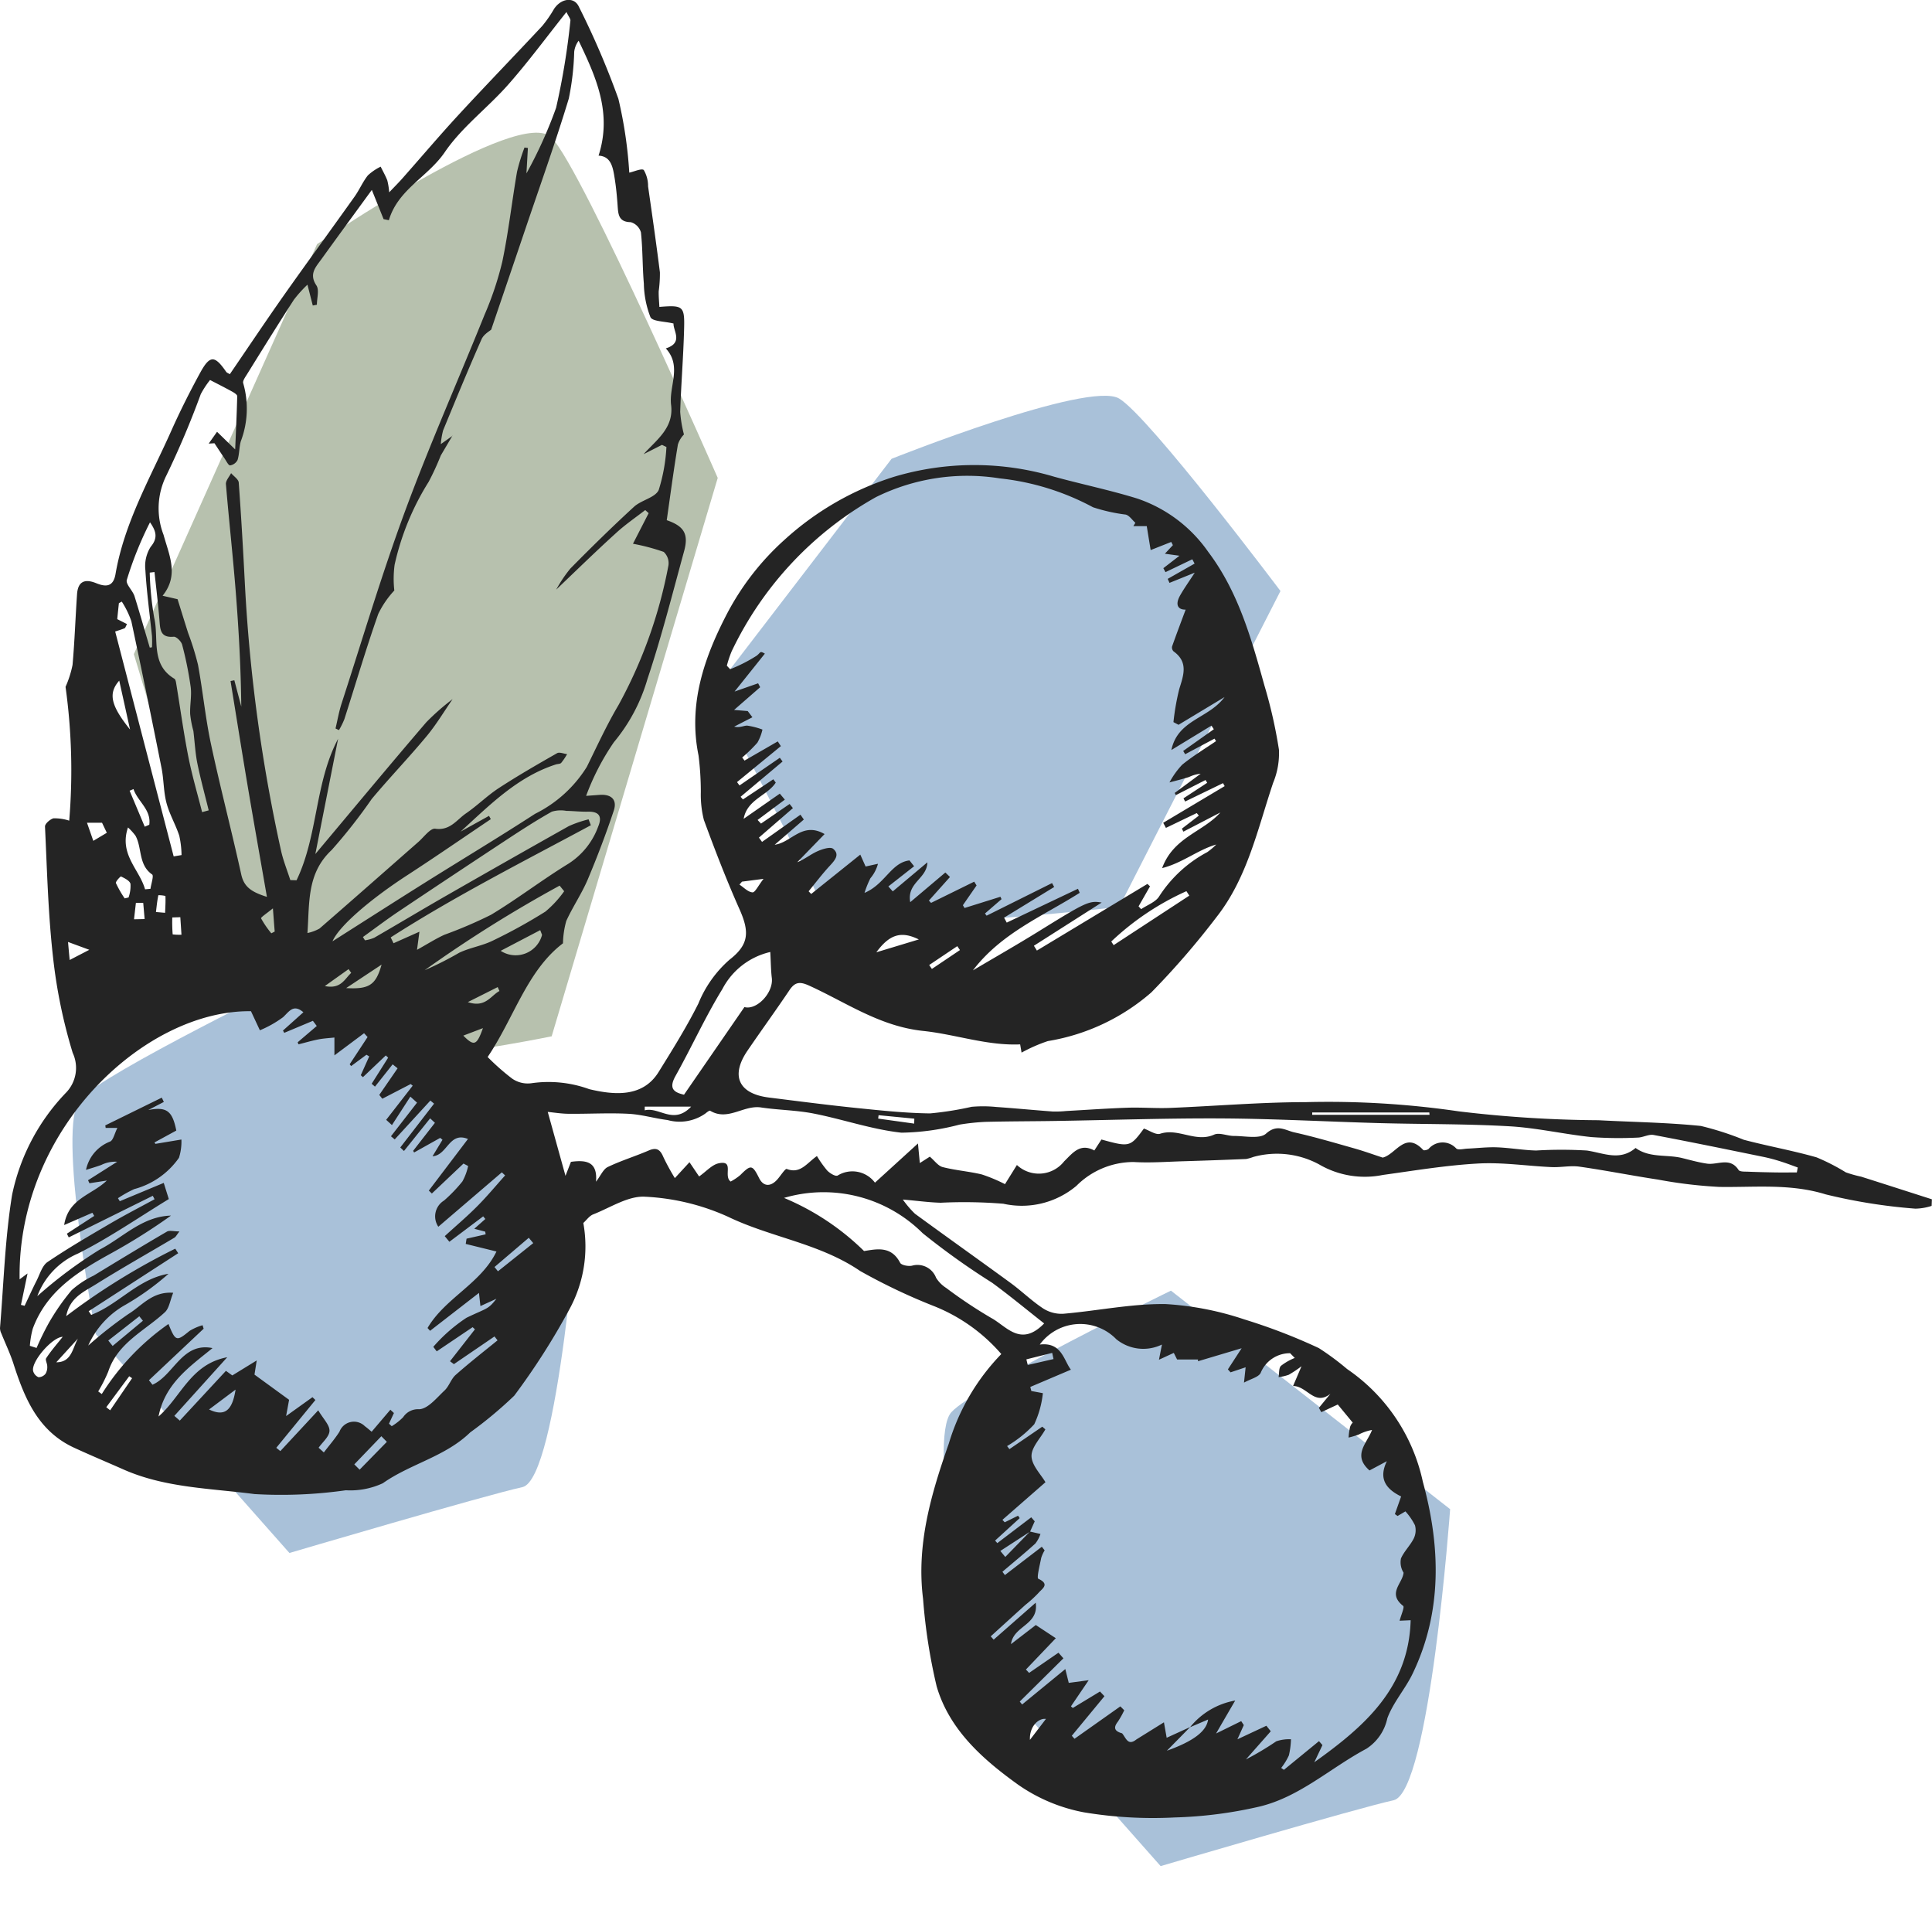
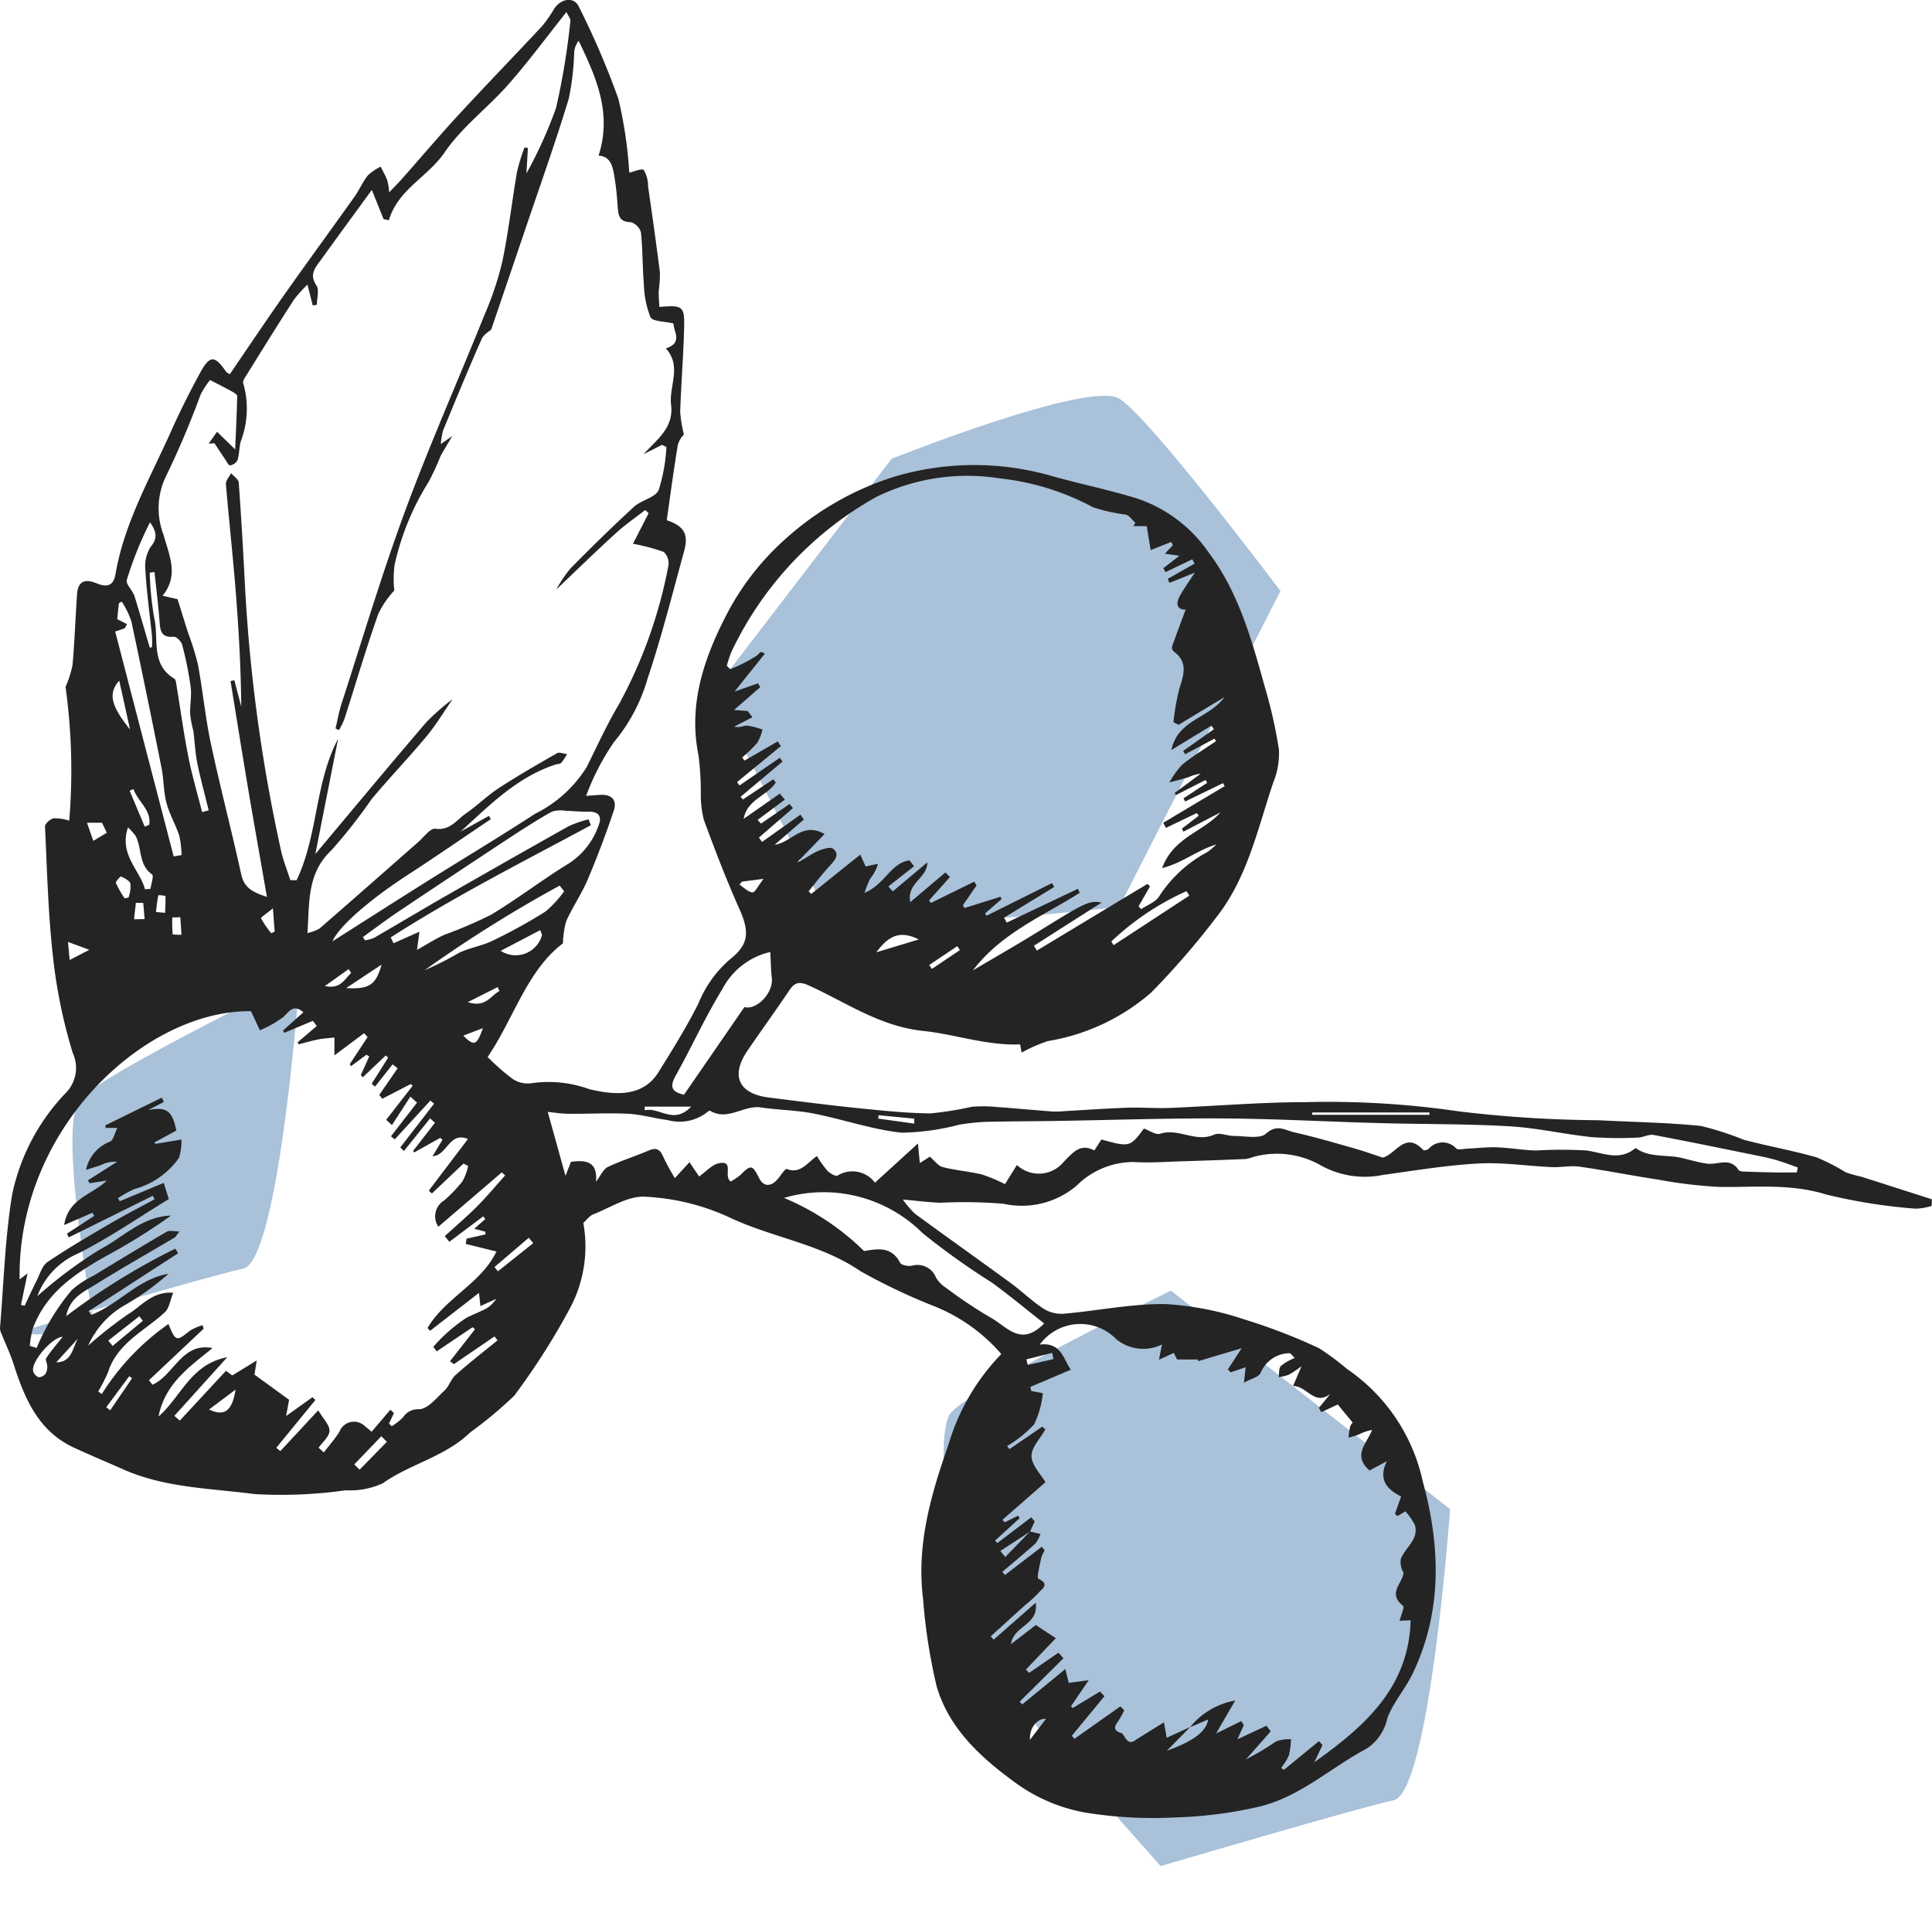
<svg xmlns="http://www.w3.org/2000/svg" width="117.257" height="115.91" viewBox="0 0 117.257 115.91">
  <g id="Group_1261" data-name="Group 1261" transform="translate(-387.014 -3687.086)">
    <path id="Path_5423" data-name="Path 5423" d="M15629.125,5641.53s11.971-4.778,13.82-3.653,9.783,11.675,9.783,11.675l-9.783,19.163s-17.109,2.066-17.994,0-6.619-13.115-6.619-13.115Z" transform="translate(-15188 -1926.604)" fill="#a9c1d9" />
-     <path id="Path_5428" data-name="Path 5428" d="M15629.452,5644.468s12.333-8.449,14.239-6.46,10.079,20.644,10.079,20.644l-10.079,33.883s-17.628,3.654-18.539,0-6.819-23.189-6.819-23.189Z" transform="translate(-15223.195 -1942.567)" fill="#b7c1ae" />
    <path id="Path_5424" data-name="Path 5424" d="M15629.125,5641.53s11.971-4.778,13.82-3.653,9.783,11.675,9.783,11.675l-9.783,19.163s-17.109,2.066-17.994,0-6.619-13.115-6.619-13.115Z" transform="translate(-8074.354 18052.559) rotate(-79)" fill="#a9c1d9" />
-     <path id="Path_5425" data-name="Path 5425" d="M15629.125,5641.53s11.971-4.778,13.82-3.653,9.783,11.675,9.783,11.675l-9.783,19.163s-17.109,2.066-17.994,0-6.619-13.115-6.619-13.115Z" transform="translate(-8127.229 18033.559) rotate(-79)" fill="#a9c1d9" />
+     <path id="Path_5425" data-name="Path 5425" d="M15629.125,5641.53s11.971-4.778,13.82-3.653,9.783,11.675,9.783,11.675s-17.109,2.066-17.994,0-6.619-13.115-6.619-13.115Z" transform="translate(-8127.229 18033.559) rotate(-79)" fill="#a9c1d9" />
    <path id="Path_5422" data-name="Path 5422" d="M6087.488,617.022a36.856,36.856,0,0,0-.223-8.119,6.345,6.345,0,0,0,.425-1.332c.127-1.426.174-2.859.273-4.288.053-.769.456-.957,1.162-.671.557.225,1.034.257,1.173-.554.535-3.119,2.112-5.84,3.378-8.678.535-1.2,1.126-2.374,1.754-3.526.593-1.089.888-1.079,1.582-.07.044.065.141.093.224.146,1.1-1.61,2.176-3.218,3.29-4.8,1.412-2,2.862-3.979,4.282-5.976.293-.412.493-.895.807-1.288a3.163,3.163,0,0,1,.776-.528c.135.275.288.542.4.826a4.184,4.184,0,0,1,.117.732c.353-.371.609-.625.848-.9,1.126-1.272,2.224-2.569,3.375-3.816,1.672-1.812,3.389-3.582,5.071-5.386a7.392,7.392,0,0,0,.708-1.023c.428-.655,1.223-.76,1.509-.14a49.867,49.867,0,0,1,2.4,5.593,26.37,26.37,0,0,1,.66,4.477c.282-.058.764-.28.882-.156a1.924,1.924,0,0,1,.259.988c.25,1.738.5,3.476.718,5.218a7.851,7.851,0,0,1-.073,1.144c-.008.316.025.633.041.952,1.439-.115,1.54-.056,1.5,1.346-.044,1.674-.181,3.346-.237,5.02a7.539,7.539,0,0,0,.228,1.376,1.535,1.535,0,0,0-.366.607c-.256,1.527-.458,3.064-.678,4.594,1.048.36,1.341.834,1.054,1.879-.711,2.593-1.37,5.206-2.223,7.754a10.582,10.582,0,0,1-2.04,3.84,14.813,14.813,0,0,0-1.684,3.254l.81-.059c.706-.054,1.094.28.867.96-.471,1.408-1,2.8-1.576,4.168-.37.869-.914,1.663-1.306,2.523a5.419,5.419,0,0,0-.2,1.354c-2.192,1.664-2.976,4.546-4.572,6.9a14.121,14.121,0,0,0,1.485,1.309,1.66,1.66,0,0,0,1.165.283,7.247,7.247,0,0,1,3.52.36c1.511.359,3.237.513,4.2-1.032.847-1.363,1.7-2.728,2.419-4.161a7.062,7.062,0,0,1,1.892-2.664c1.188-.921,1.219-1.688.6-3.073-.789-1.773-1.489-3.587-2.158-5.41a6.274,6.274,0,0,1-.185-1.683,17.444,17.444,0,0,0-.14-2.234c-.641-3.131.36-5.969,1.747-8.626a16,16,0,0,1,3.436-4.42,17.79,17.79,0,0,1,6.693-3.859,17,17,0,0,1,9.716,0c1.676.46,3.385.811,5.043,1.325a8.594,8.594,0,0,1,4.3,3.234c1.829,2.421,2.62,5.268,3.413,8.114a29.291,29.291,0,0,1,.88,3.892,4.688,4.688,0,0,1-.354,2.012c-.939,2.793-1.554,5.741-3.423,8.126a48.429,48.429,0,0,1-3.968,4.587,12.671,12.671,0,0,1-6.282,2.954,9.623,9.623,0,0,0-1.594.7l-.086-.5c-2.014.087-3.929-.611-5.882-.816-2.641-.277-4.672-1.728-6.932-2.753-.558-.253-.853-.219-1.187.278-.832,1.237-1.708,2.442-2.548,3.673-1.04,1.524-.539,2.613,1.3,2.843,1.77.221,3.539.452,5.313.634,1.487.152,2.979.312,4.471.329a19.673,19.673,0,0,0,2.519-.4,7.84,7.84,0,0,1,1.485.009c1.149.08,2.3.192,3.446.277a6.362,6.362,0,0,0,.807-.031c1.242-.068,2.483-.158,3.727-.2.857-.028,1.719.046,2.575.012,2.748-.11,5.493-.348,8.24-.35a54.564,54.564,0,0,1,9.281.558,74.568,74.568,0,0,0,8.487.539c2.072.112,4.151.136,6.213.348a18.313,18.313,0,0,1,2.606.839c1.464.386,2.961.651,4.417,1.067a12.629,12.629,0,0,1,1.773.909,7.425,7.425,0,0,0,.932.262c1.432.454,2.862.915,4.292,1.373l-.015.4a3.364,3.364,0,0,1-.987.168,33.629,33.629,0,0,1-5.437-.865c-2.159-.668-4.292-.421-6.452-.454a27.938,27.938,0,0,1-3.726-.444c-1.593-.241-3.176-.558-4.771-.785-.55-.078-1.125.052-1.686.027-1.488-.066-2.982-.3-4.46-.218-1.938.106-3.867.429-5.794.695a5.5,5.5,0,0,1-3.861-.64,5.38,5.38,0,0,0-4-.452,2.7,2.7,0,0,1-.43.123q-1.9.079-3.8.136c-1.009.029-2.022.108-3.026.047a4.9,4.9,0,0,0-3.474,1.445,5.154,5.154,0,0,1-4.436,1.087,29.29,29.29,0,0,0-3.8-.061c-.67-.017-1.338-.109-2.3-.194a5.941,5.941,0,0,0,.736.862c1.928,1.41,3.876,2.792,5.805,4.2.675.494,1.279,1.088,1.976,1.547a2.065,2.065,0,0,0,1.222.322c2.071-.179,4.138-.614,6.2-.589a18.389,18.389,0,0,1,4.789.932,34.919,34.919,0,0,1,4.52,1.74,15.969,15.969,0,0,1,1.712,1.268,11.093,11.093,0,0,1,4.6,6.842c1.066,3.889,1.2,7.857-.618,11.641-.449.936-1.184,1.749-1.537,2.711a2.916,2.916,0,0,1-1.274,1.851c-2.178,1.16-4.052,2.932-6.507,3.512a26.024,26.024,0,0,1-5.12.655,25.514,25.514,0,0,1-5.527-.313,10.3,10.3,0,0,1-3.977-1.673c-2.14-1.535-4.179-3.33-4.949-5.974a34.224,34.224,0,0,1-.823-5.3c-.415-3.294.485-6.362,1.563-9.43a13.251,13.251,0,0,1,3.185-5.429,10.536,10.536,0,0,0-4.141-2.93,36.031,36.031,0,0,1-4.43-2.112c-2.458-1.677-5.409-2.032-8.021-3.292a13.8,13.8,0,0,0-5.019-1.212c-1.027-.066-2.112.662-3.157,1.071-.231.09-.4.34-.6.522a7.967,7.967,0,0,1-.864,5.273,42.305,42.305,0,0,1-3.329,5.207,24.83,24.83,0,0,1-2.67,2.226c-1.517,1.476-3.623,1.9-5.305,3.086a4.687,4.687,0,0,1-2.247.427,27.878,27.878,0,0,1-5.54.231c-2.671-.351-5.435-.373-7.969-1.5-1-.443-2-.86-2.994-1.319-2.183-1.013-3-3.01-3.677-5.119-.2-.613-.483-1.2-.723-1.8a.789.789,0,0,1-.085-.334c.225-2.7.3-5.424.735-8.09a12.612,12.612,0,0,1,3.277-6.2,2.158,2.158,0,0,0,.4-2.411,31.588,31.588,0,0,1-1.19-5.774c-.3-2.638-.365-5.3-.491-7.957-.008-.166.3-.438.511-.5A2.849,2.849,0,0,1,6087.488,617.022Zm63.9,55.377c.231.261.345.795.87.373l1.671-1.039c.072.407.114.646.166.938l1.428-.652-1.415,1.438c1.618-.579,2.41-1.187,2.5-1.893l-1.095.467a4.539,4.539,0,0,1,2.741-1.619c-.443.76-.763,1.312-1.161,2l1.525-.75.158.24-.389.863,1.759-.823.267.335-1.508,1.708a17.974,17.974,0,0,0,1.843-1.1,2.421,2.421,0,0,1,.891-.123,4.883,4.883,0,0,1-.127.979,3.736,3.736,0,0,1-.467.76l.165.116,2.129-1.742.21.24-.494,1.042c3.025-2.158,5.736-4.506,5.847-8.617l-.67.03c.093-.361.309-.824.216-.9-.976-.77-.036-1.36.025-2.016a1.179,1.179,0,0,1-.158-.866c.19-.43.557-.78.771-1.2a1.145,1.145,0,0,0,.079-.81,3.76,3.76,0,0,0-.58-.844l-.476.279-.164-.115c.121-.342.243-.685.379-1.07-.883-.432-1.4-1.047-.866-2.139l-1.053.561c-1.054-.93-.156-1.635.153-2.456a2.809,2.809,0,0,0-.812.28,5.481,5.481,0,0,1-.61.181,3.874,3.874,0,0,1,.09-.643.648.648,0,0,1,.161-.263l-.908-1.1-1,.465-.146-.262.7-.854c-.966.765-1.411-.471-2.266-.472.169-.4.3-.7.511-1.2a6.813,6.813,0,0,1-.777.52,2.905,2.905,0,0,1-.614.142c.042-.235.007-.547.145-.686a3.391,3.391,0,0,1,.837-.478l-.282-.287a1.915,1.915,0,0,0-1.79,1.2c-.14.258-.586.351-1.01.584.045-.418.071-.661.1-.931l-.915.307-.162-.179.835-1.284-2.65.79c0-.036,0-.072,0-.107h-1.268l-.2-.4-.9.414.18-.92a2.594,2.594,0,0,1-2.769-.323,3.047,3.047,0,0,0-4.645.323c1.336-.164,1.457.968,1.889,1.525l-2.464,1.047q.031.124.063.247l.7.131a5.874,5.874,0,0,1-.524,1.887,7.234,7.234,0,0,1-1.648,1.323l.142.186,1.994-1.362.188.162c-.3.543-.852,1.091-.841,1.627.012.555.566,1.1.846,1.581l-2.611,2.282.138.15.809-.4.1.146-1.493,1.363.135.154,2.059-1.566.211.244-.283.626L6144,661.335l.3.365,1.5-1.542.635.146a1.94,1.94,0,0,1-.309.581c-.652.589-1.334,1.145-2,1.713l.151.2,2.24-1.718.172.22a2.037,2.037,0,0,0-.209.457c-.083.438-.287,1.216-.173,1.268.729.332.208.614.012.853a7.4,7.4,0,0,1-.792.724q-1.058.956-2.111,1.915l.179.2,2.551-2.241c.2,1.371-1.349,1.381-1.5,2.513l1.506-1.159,1.214.8-1.813,1.9.192.206,1.783-1.227.3.342-2.651,2.624.146.176,2.62-2.149.209.839,1.21-.163-1.077,1.586.112.1,1.651-1,.27.286-1.981,2.4.163.183,2.783-1.967.236.236a5.24,5.24,0,0,1-.392.7C6150.822,672.092,6150.973,672.284,6151.384,672.4Zm-34.346-69.391a8.078,8.078,0,0,1,.863-1.285c1.258-1.277,2.54-2.533,3.86-3.746.446-.41,1.289-.553,1.5-1.019a10.52,10.52,0,0,0,.469-2.61l-.271-.129-1.116.566c.8-.883,1.843-1.6,1.67-2.989-.142-1.135.673-2.352-.322-3.431,1.083-.338.445-1.068.469-1.51-.553-.136-1.271-.118-1.4-.385a5.88,5.88,0,0,1-.4-2.031c-.089-1.035-.066-2.081-.177-3.112a.9.9,0,0,0-.62-.621c-.7-.012-.755-.422-.791-.936-.039-.567-.09-1.135-.179-1.695-.106-.668-.205-1.367-.982-1.406.837-2.6-.16-4.782-1.209-6.974a1.394,1.394,0,0,0-.269.669,16.212,16.212,0,0,1-.327,2.836c-.788,2.6-1.7,5.155-2.572,7.727-.693,2.05-1.392,4.1-2.14,6.3-.086.082-.45.279-.583.578-.809,1.831-1.57,3.683-2.334,5.534a4.587,4.587,0,0,0-.14.834l.722-.511-.01-.01-.713,1.21a16.148,16.148,0,0,1-.737,1.6,15.943,15.943,0,0,0-2.066,5.032,6.4,6.4,0,0,0-.018,1.561,5.708,5.708,0,0,0-.973,1.42c-.744,2.109-1.374,4.257-2.058,6.387a4.907,4.907,0,0,1-.328.666l-.209-.1c.121-.506.208-1.023.368-1.517,1.263-3.888,2.428-7.813,3.843-11.646,1.486-4.026,3.23-7.956,4.833-11.939a19.523,19.523,0,0,0,1.078-3.225c.377-1.8.58-3.632.892-5.445a11.6,11.6,0,0,1,.455-1.479l.206.028c-.031.545-.062,1.09-.088,1.543a26.9,26.9,0,0,0,1.8-3.984,44.086,44.086,0,0,0,.868-5.282c.017-.112-.106-.245-.24-.527-1.225,1.539-2.317,3.025-3.531,4.4-1.241,1.41-2.808,2.573-3.851,4.1-1.029,1.511-2.842,2.258-3.395,4.132l-.321-.065-.714-1.773c-1.068,1.465-2.072,2.832-3.064,4.209-.339.47-.765.893-.3,1.586.184.274.03.775.03,1.172l-.25.047c-.09-.353-.18-.706-.323-1.265a7.712,7.712,0,0,0-.825.917c-.963,1.494-1.9,3-2.838,4.513-.107.172-.285.413-.235.552a5.576,5.576,0,0,1-.149,3.528c-.1.364-.082.766-.194,1.127a.611.611,0,0,1-.453.329c-.1.008-.227-.26-.331-.411-.21-.308-.413-.621-.619-.933l-.351.023.508-.718,1.1,1.07c.05-1.16.1-2.2.124-3.233,0-.092-.191-.211-.314-.279-.411-.228-.83-.438-1.335-.7a5.5,5.5,0,0,0-.563.858,53.509,53.509,0,0,1-2.089,4.939,4.462,4.462,0,0,0-.169,3.6c.335,1.234.953,2.44-.059,3.694l.909.21c.233.744.435,1.4.64,2.046a16.674,16.674,0,0,1,.6,1.932c.293,1.588.445,3.2.781,4.78.567,2.657,1.259,5.288,1.843,7.942.168.764.623,1.067,1.559,1.362-.411-2.363-.8-4.543-1.168-6.726-.357-2.122-.694-4.247-1.04-6.37l.23-.048.422,1.6c-.026-2.338-.151-4.63-.332-6.918-.173-2.2-.417-4.386-.6-6.581-.018-.213.2-.445.314-.668.161.191.449.372.464.574.152,2.083.271,4.169.378,6.255a98.866,98.866,0,0,0,2.184,16.055c.134.615.376,1.207.568,1.809l.378.01c1.309-2.711,1.1-5.9,2.522-8.583l-1.381,6.992c2.345-2.794,4.521-5.416,6.737-8a14.37,14.37,0,0,1,1.594-1.4c-.521.752-.992,1.547-1.576,2.248-1.079,1.3-2.25,2.516-3.333,3.811a32.415,32.415,0,0,1-2.43,3.095c-1.513,1.413-1.341,3.177-1.471,5.039a2.546,2.546,0,0,0,.733-.272c2.008-1.743,4-3.5,6-5.257.336-.295.728-.846,1.027-.8.905.126,1.3-.549,1.87-.937.688-.473,1.289-1.077,1.988-1.532,1.149-.749,2.34-1.434,3.533-2.115.145-.082.4.034.608.058a3.786,3.786,0,0,1-.359.531c-.068.073-.226.06-.339.1-2.333.757-4.006,2.467-5.768,4.071l1.726-.957.109.2c-1.68,1.13-3.345,2.282-5.043,3.384-2.259,1.465-4.167,3.1-4.566,4.029,1.878-1.192,3.71-2.366,5.554-3.523,2.244-1.408,4.517-2.772,6.74-4.213a7.757,7.757,0,0,0,3.141-2.847c.621-1.257,1.206-2.539,1.919-3.743a28.5,28.5,0,0,0,3.036-8.485.929.929,0,0,0-.287-.818,12.569,12.569,0,0,0-1.866-.495l.952-1.855-.207-.189c-.6.464-1.224.89-1.778,1.4C6119.438,600.69,6118.246,601.857,6117.038,603.008Zm13.263,15.475c1.015-.13,1.673-1.425,3.028-.648l-1.659,1.711c.443-.181.8-.472,1.2-.656.3-.137.8-.3.974-.164.433.353.1.71-.206,1.042-.452.489-.855,1.024-1.278,1.539l.156.164,2.98-2.389.323.722.75-.166a2.277,2.277,0,0,1-.461.881,6,6,0,0,0-.356.885c1.25-.525,1.615-1.837,2.728-1.97l.282.354-1.563,1.225.268.3,2.1-1.762c-.02,1-1.257,1.226-1.04,2.417l2.131-1.8.281.272-1.279,1.431.131.14,2.618-1.287.144.229q-.416.6-.831,1.2c.034.056.069.113.1.169l2.179-.682.067.145-1.006.871.1.132,3.972-1.978.129.237-3.041,1.861.162.3,4.322-2.053.107.245c-2.229,1.415-4.746,2.432-6.482,4.706,1.354-.8,2.632-1.531,3.881-2.3,2.977-1.845,3.166-1.945,3.933-1.815l-4.113,2.621.182.292,6.709-4.044.156.148-.694,1.214.157.17c.376-.257.888-.432,1.1-.787a7.847,7.847,0,0,1,2.911-2.673,4.012,4.012,0,0,0,.548-.463c-1.134.329-2.037,1.115-3.286,1.432.688-1.881,2.475-2.184,3.535-3.376l-2.245,1.164-.091-.181,1.03-.792-.129-.155-1.87.9-.164-.31,3.73-2.225-.1-.18-2.3,1.114-.1-.193,1.439-.942-.1-.17-1.8.917c-.024-.044-.049-.087-.072-.131l1.577-1.168a2.133,2.133,0,0,0-.707.2c-.39.127-.791.221-1.187.329a4.993,4.993,0,0,1,.769-1.073c.645-.528,1.367-.961,2.057-1.433l-.092-.152-1.782.947-.119-.2,1.859-1.317-.145-.22-2.432,1.481c.391-1.849,2.248-1.893,3.227-3.212l-2.793,1.682-.308-.162a14.823,14.823,0,0,1,.353-2.011c.264-.845.559-1.633-.346-2.283a.33.33,0,0,1-.091-.295c.269-.763.557-1.519.825-2.239-.438.016-.672-.267-.335-.862.237-.42.521-.814.887-1.379l-1.533.619-.109-.242,1.632-.927-.139-.262-1.627.78-.13-.24.979-.755-.886-.123.486-.519-.1-.195-1.249.493c-.083-.506-.156-.951-.237-1.453h-.812l.121-.2c-.191-.171-.358-.435-.581-.5a10.429,10.429,0,0,1-1.992-.446,15.4,15.4,0,0,0-5.662-1.752,12.529,12.529,0,0,0-7.51,1.138,21.13,21.13,0,0,0-8.756,9.354,6.641,6.641,0,0,0-.293.875l.2.214a9.427,9.427,0,0,0,1.6-.814c.27-.2.182-.32.507-.132l-1.838,2.3,1.429-.5.124.237-1.583,1.379.827.068.286.376-1.108.57c.369.082.589-.073.8-.061a4.433,4.433,0,0,1,.917.239,2.86,2.86,0,0,1-.307.794,8.909,8.909,0,0,1-.923.9l.142.187,2.017-1.164.188.287-2.66,2.182.15.205,2.447-1.68.167.227-2.547,2.139.14.164,1.845-1.225.148.2c-.509.8-1.736,1.014-1.948,2.2l2.193-1.529.307.363-1.655,1.234.207.221,1.737-1.191.2.252-2.063,1.789.19.26,2.331-1.651.205.294Zm-44.748,27.386a27.275,27.275,0,0,1,3.793-2.827c1.4-.726,2.572-2.01,4.314-2.055a36.514,36.514,0,0,1-3.589,2.263c-2.016,1.108-3.949,2.287-4.8,4.6a5.571,5.571,0,0,0-.176,1.038l.408.129a16.828,16.828,0,0,1,.745-1.52,13.613,13.613,0,0,1,1.386-1.987,5.644,5.644,0,0,1,1.332-.881c1.478-.9,2.954-1.8,4.446-2.669.159-.093.418-.013.762-.013-.163.206-.215.322-.3.375-1.587.943-3.2,1.85-4.764,2.829-.721.451-1.6.808-1.807,1.935a40.782,40.782,0,0,1,6.617-4.093l.178.276-5.433,3.518.152.225c1.663-.636,2.846-2.189,4.693-2.495a15.872,15.872,0,0,1-2.613,1.881,5.281,5.281,0,0,0-2.259,2.474,25.193,25.193,0,0,1,2.445-1.918c.8-.484,1.437-1.38,2.712-1.284-.19.466-.242.933-.5,1.175-1.219,1.133-2.859,1.846-3.44,3.6a8.806,8.806,0,0,1-.612,1.21l.217.159a14.779,14.779,0,0,1,4.047-4.251c.433,1.066.49,1.068,1.278.422a3.167,3.167,0,0,1,.792-.347l.066.211-3.32,3.127.214.273c1.3-.571,1.79-2.6,3.645-2.223-1.395,1.135-2.888,2.153-3.277,4.15,1.366-1.183,1.95-3.179,4.169-3.595l-3.21,3.558.331.287,2.8-3.02.387.279,1.482-.91c-.087.55-.125.792-.136.86l2.1,1.529c-.026.145-.082.449-.181.986l1.6-1.145.178.171-2.374,2.9.246.2,2.3-2.475c.307.523.693.89.683,1.245s-.424.685-.66,1.027l.317.284c.32-.42.671-.819.952-1.263a.937.937,0,0,1,1.537-.329c.148.107.284.231.413.336l1.136-1.335.216.2-.3.646.167.153a3.576,3.576,0,0,0,.693-.546,1.078,1.078,0,0,1,.974-.482c.534-.027,1.062-.693,1.537-1.138.277-.259.393-.694.674-.944.823-.73,1.692-1.407,2.544-2.1l-.185-.236L6110.835,650l-.236-.177,1.513-1.936-.141-.13-2.178,1.467-.208-.274a9.789,9.789,0,0,1,2.012-1.763c1.245-.6,1.3-.485,1.819-1.154l-.971.444c-.025-.225-.043-.387-.088-.8l-2.967,2.3-.154-.17c1.059-1.817,3.25-2.7,4.182-4.642l-1.865-.46.05-.318,1.158-.263-.024-.163-.665-.176.671-.593-.131-.159-2.051,1.542-.281-.342c.655-.6,1.333-1.172,1.958-1.8.6-.6,1.139-1.254,1.706-1.885l-.2-.185-3.854,3.3a1.124,1.124,0,0,1,.345-1.589,9.043,9.043,0,0,0,1.117-1.162,3.4,3.4,0,0,0,.347-.934l-.281-.15-1.92,1.818-.185-.177,2.376-3.132c-1.149-.467-1.242.992-2.151,1.049l.605-1-.138-.116-1.584.886-.059-.1,1.322-1.7-.291-.27-1.588,1.98-.224-.213,2.051-2.659-.225-.188-2.163,2.357-.229-.19,1.583-2.04-.405-.366-1.118,1.727-.35-.319,1.61-2.071-.122-.1-1.722.891-.185-.231,1.112-1.615-.3-.241-1.073,1.354-.2-.175,1-1.583-.142-.136-1.389,1.319-.13-.119q.256-.571.512-1.142l-.168-.1-.929.687-.089-.109,1.087-1.652-.213-.232-1.8,1.344v-1.083c-.323.036-.65.051-.968.113-.408.08-.809.2-1.212.3l-.051-.124,1.16-.989-.236-.313-1.738.729-.078-.139,1.24-1.11c-.6-.508-.844-.07-1.227.294a6.662,6.662,0,0,1-1.414.8l-.541-1.158c-6.41-.08-14.183,7.1-14.042,16.27l.482-.358-.4,1.908.223.054c.24-.508.47-1.021.725-1.522.2-.394.338-.912.666-1.134,1.231-.834,2.52-1.583,3.805-2.335.882-.516,1.792-.984,2.69-1.473l-.108-.209-5.1,2.524-.114-.225,1.659-1.079-.111-.191-1.713.745c.249-1.62,1.687-1.824,2.59-2.7l-1.054.164-.087-.182,1.769-1.122a1.9,1.9,0,0,0-.963.193c-.285.106-.579.19-.929.3a2.354,2.354,0,0,1,1.456-1.716c.2-.08.272-.487.448-.829h-.71l-.025-.154,3.43-1.684.125.26-.944.49c1.107-.209,1.459.038,1.7,1.247l-1.324.721.055.087,1.579-.264a3.252,3.252,0,0,1-.148,1.108,4.825,4.825,0,0,1-2.715,1.9,7.272,7.272,0,0,0-.988.552l.111.183,2.668-1.111.307.981c-1.817,1.108-3.589,2.338-5.5,3.3A4.557,4.557,0,0,0,6085.553,645.869Zm54.163-8.459c.285.241.5.56.779.632.778.2,1.59.259,2.372.446a9.743,9.743,0,0,1,1.411.59l.723-1.162a1.952,1.952,0,0,0,2.868-.223c.509-.493.961-1.129,1.83-.658l.433-.666c1.706.471,1.748.459,2.577-.665.335.117.722.4.984.316,1.108-.366,2.161.557,3.278.053.323-.146.8.083,1.207.08.666,0,1.565.2,1.946-.143.665-.6,1.164-.2,1.7-.077,1.232.275,2.445.633,3.661.977.578.163,1.145.37,1.716.557.8-.185,1.358-1.642,2.461-.461.041.044.249,0,.328-.068a1.118,1.118,0,0,1,1.673-.027c.126.115.45.021.683.011.6-.026,1.191-.1,1.785-.079.794.03,1.586.173,2.38.194a26,26,0,0,1,3.08,0c1.022.151,2,.659,2.958-.155.855.62,1.9.381,2.834.614.5.123.992.263,1.5.337.644.094,1.4-.419,1.919.386.064.1.326.1.5.1.578.025,1.157.038,1.735.048.433.007.865,0,1.3,0l.056-.3c-.333-.119-.664-.248-1-.354a10.455,10.455,0,0,0-1.024-.277c-2.24-.458-4.479-.92-6.725-1.342-.3-.056-.642.153-.965.159a23.047,23.047,0,0,1-2.816-.031c-1.663-.175-3.309-.56-4.973-.655-2.624-.151-5.258-.121-7.887-.193-3.168-.087-6.336-.264-9.5-.283-3.4-.021-6.8.1-10.2.153-1.4.022-2.809.019-4.212.055a13.252,13.252,0,0,0-1.573.167,14.632,14.632,0,0,1-3.524.489c-1.795-.195-3.54-.81-5.323-1.16-1.05-.207-2.137-.212-3.2-.371s-2.01.847-3.086.2c-.048-.029-.209.1-.3.174a2.714,2.714,0,0,1-2.287.39c-.8-.1-1.579-.338-2.375-.379-1.191-.062-2.389.01-3.583,0-.478,0-.956-.081-1.313-.114l1.077,3.879.33-.85c.931-.128,1.626-.012,1.522,1.205.289-.375.439-.76.713-.891.8-.385,1.663-.647,2.481-1,.479-.207.7-.063.891.389a13.563,13.563,0,0,0,.7,1.284l.888-.964.584.865c.431-.3.778-.715,1.194-.8.966-.2.258.772.721,1.108a3.365,3.365,0,0,0,.585-.393c.643-.644.732-.636,1.145.189.257.513.693.541,1.11.069.194-.22.473-.665.565-.629.825.322,1.221-.359,1.831-.784a6.631,6.631,0,0,0,.628.885c.159.161.488.365.627.3a1.708,1.708,0,0,1,2.267.431L6139,636.61c.042.447.075.795.113,1.188Zm-31.123-12.551c.63-.349,1.132-.673,1.67-.917a26.54,26.54,0,0,0,2.819-1.208c1.606-.966,3.1-2.119,4.7-3.1a4.491,4.491,0,0,0,1.807-2.257c.25-.6.068-.914-.619-.9-.437.01-.876-.042-1.313-.049a1.9,1.9,0,0,0-.88.047c-.884.495-1.739,1.045-2.586,1.6q-3.368,2.215-6.717,4.458c-.737.494-1.444,1.032-2.165,1.55l.125.2a2.3,2.3,0,0,0,.56-.156c1.475-.851,2.934-1.728,4.411-2.574q3.692-2.116,7.4-4.2a6.93,6.93,0,0,1,1.2-.411l.138.358c-4.088,2.2-8.24,4.3-12.148,6.806l.173.354,1.571-.7Zm38.064,22.673c-1.069-.84-2.093-1.691-3.166-2.475a44.615,44.615,0,0,1-4.213-3.006,8.511,8.511,0,0,0-8.411-2.138,15.377,15.377,0,0,1,4.857,3.224c.737-.112,1.645-.342,2.189.711.078.15.5.226.721.178a1.207,1.207,0,0,1,1.46.73,1.968,1.968,0,0,0,.613.619,28.527,28.527,0,0,0,2.733,1.821C6144.374,647.7,6145.235,648.991,6146.657,647.532Zm-16.62-22.542a4.384,4.384,0,0,0-2.908,2.244c-1.044,1.7-1.869,3.53-2.844,5.272-.426.761-.123,1,.512,1.144l3.666-5.317c.742.207,1.764-.862,1.664-1.756C6130.075,626.111,6130.072,625.64,6130.037,624.99Zm-36.21-5.8.474-.08a5.743,5.743,0,0,0-.138-1.176c-.222-.679-.6-1.311-.779-2s-.158-1.423-.3-2.123q-.885-4.453-1.83-8.894a5.428,5.428,0,0,0-.58-1.188l-.175.094c-.034.318-.068.636-.1.971l.592.3c-.084.154-.1.233-.143.251-.157.068-.323.116-.574.2Q6092.054,612.383,6093.827,619.188Zm-1.164-17.255-.292.036a18.811,18.811,0,0,0,.27,2.738c.3,1.257-.246,2.819,1.224,3.7.078.047.1.213.118.328.243,1.47.443,2.948.731,4.409.223,1.131.553,2.24.835,3.359l.4-.109c-.232-.946-.491-1.886-.686-2.839-.125-.612-.156-1.242-.243-1.976a6.265,6.265,0,0,1-.195-1.021c-.025-.546.1-1.1.032-1.641a21.517,21.517,0,0,0-.519-2.572c-.051-.2-.351-.5-.512-.486-.831.074-.82-.46-.867-1.025C6092.885,603.865,6092.766,602.9,6092.663,601.933Zm24.864,19.373-.279-.344a80.189,80.189,0,0,0-8.191,5.132,20.286,20.286,0,0,0,2.094-1.058c.645-.309,1.386-.417,2.027-.73a32.273,32.273,0,0,0,3.208-1.769A6.535,6.535,0,0,0,6117.527,621.306Zm-25.15-14.786.13-.022a6.719,6.719,0,0,0,0-.68c-.137-1.332-.322-2.66-.4-4a2.177,2.177,0,0,1,.323-1.417c.444-.531.339-.94-.043-1.484a21.72,21.72,0,0,0-1.408,3.495c-.077.257.354.636.467.985C6091.773,604.434,6092.067,605.48,6092.377,606.52Zm58.354,17.837.141.217,4.593-3.005-.176-.27A16.326,16.326,0,0,0,6150.73,624.357Zm-58.64-3.171.325-.03c.04-.3.212-.792.1-.871-.847-.591-.6-1.611-1.011-2.353a3.492,3.492,0,0,0-.455-.5C6090.5,619.074,6091.757,619.984,6092.09,621.187Zm24.094,2.772-.115-.295-2.4,1.255A1.659,1.659,0,0,0,6116.184,623.959Zm-25.01-12.474c-.211-.956-.422-1.911-.655-2.961C6089.848,609.295,6090,610.021,6091.174,611.485Zm-4.08,36.856c-.623,0-1.935,1.506-1.8,2.079a.566.566,0,0,0,.325.372.553.553,0,0,0,.43-.215.784.784,0,0,0,.1-.457c0-.164-.131-.382-.064-.481C6086.378,649.2,6086.727,648.8,6087.094,648.341Zm82.95-13.47-.014-.144h-7.107l0,.144Zm-33.569-9.865,2.572-.778C6137.979,623.7,6137.27,623.924,6136.475,625.007Zm-30.028.746-2.156,1.428C6105.7,627.263,6106.1,626.992,6106.447,625.753Zm18.787,8.621h-2.821c0,.075,0,.149,0,.224C6123.3,634.373,6124.162,635.505,6125.234,634.374Zm-27.649,17.167-1.614,1.209C6096.946,653.218,6097.392,652.783,6097.585,651.541Zm18.061-8.885-.271-.324-2.08,1.774.209.26Zm-25.792,5.912.264.328,1.838-1.529-.218-.272Zm2.213-31.179.275-.12c.129-.92-.707-1.413-.958-2.164l-.235.1Zm12.719,38.692.322.322,1.653-1.689-.334-.34Zm-15.312-38.934h-.913l.384,1.1.82-.49Zm1.378,4.591.232-.055a2.091,2.091,0,0,0,.117-.83c-.054-.193-.353-.337-.572-.444-.036-.018-.345.315-.312.4A6.547,6.547,0,0,0,6090.853,621.738Zm9,.6c-.368.3-.752.554-.725.612a5.754,5.754,0,0,0,.622.907l.206-.107C6099.925,623.363,6099.9,622.976,6099.85,622.338Zm28.464-1.616-.155.18c.263.171.518.452.791.471.157.011.344-.4.671-.82Zm-34.09,2.158-.488.015a9.742,9.742,0,0,0,.024,1.028,3.384,3.384,0,0,0,.534.02Zm-2.251-.869-.445,0-.114.995.644-.014Zm.781.555.546.047c.014-.341.037-.682.02-1.021a1.7,1.7,0,0,0-.429-.046C6092.826,621.883,6092.793,622.225,6092.753,622.566Zm54.466,27.125q-.04-.187-.08-.375l-1.567.394c.028.114.056.227.083.34ZM6113.6,627.358l-.107-.237-1.813.911C6112.75,628.394,6113.069,627.641,6113.6,627.358Zm-24.893-2.5-1.291-.476c.034.386.061.693.1,1.094Zm14.295,2.2c.975.2,1.2-.428,1.6-.8l-.158-.228Zm-16.3,22.83c.932,0,.983-.844,1.313-1.439Zm52.069-14.484.008-.3-2.169-.21-.025.206Zm-27.365-5.339c.655.662.817.6,1.191-.454Zm35.361,41.463c-.455-.061-1.011.465-.971,1.27Zm-5.219-46.654-.162-.237-1.705,1.145.165.237Zm-51.811,27.739.236.188,1.331-1.948-.175-.119Z" transform="translate(-5696.273 3119.861)" fill="#242424" />
  </g>
</svg>